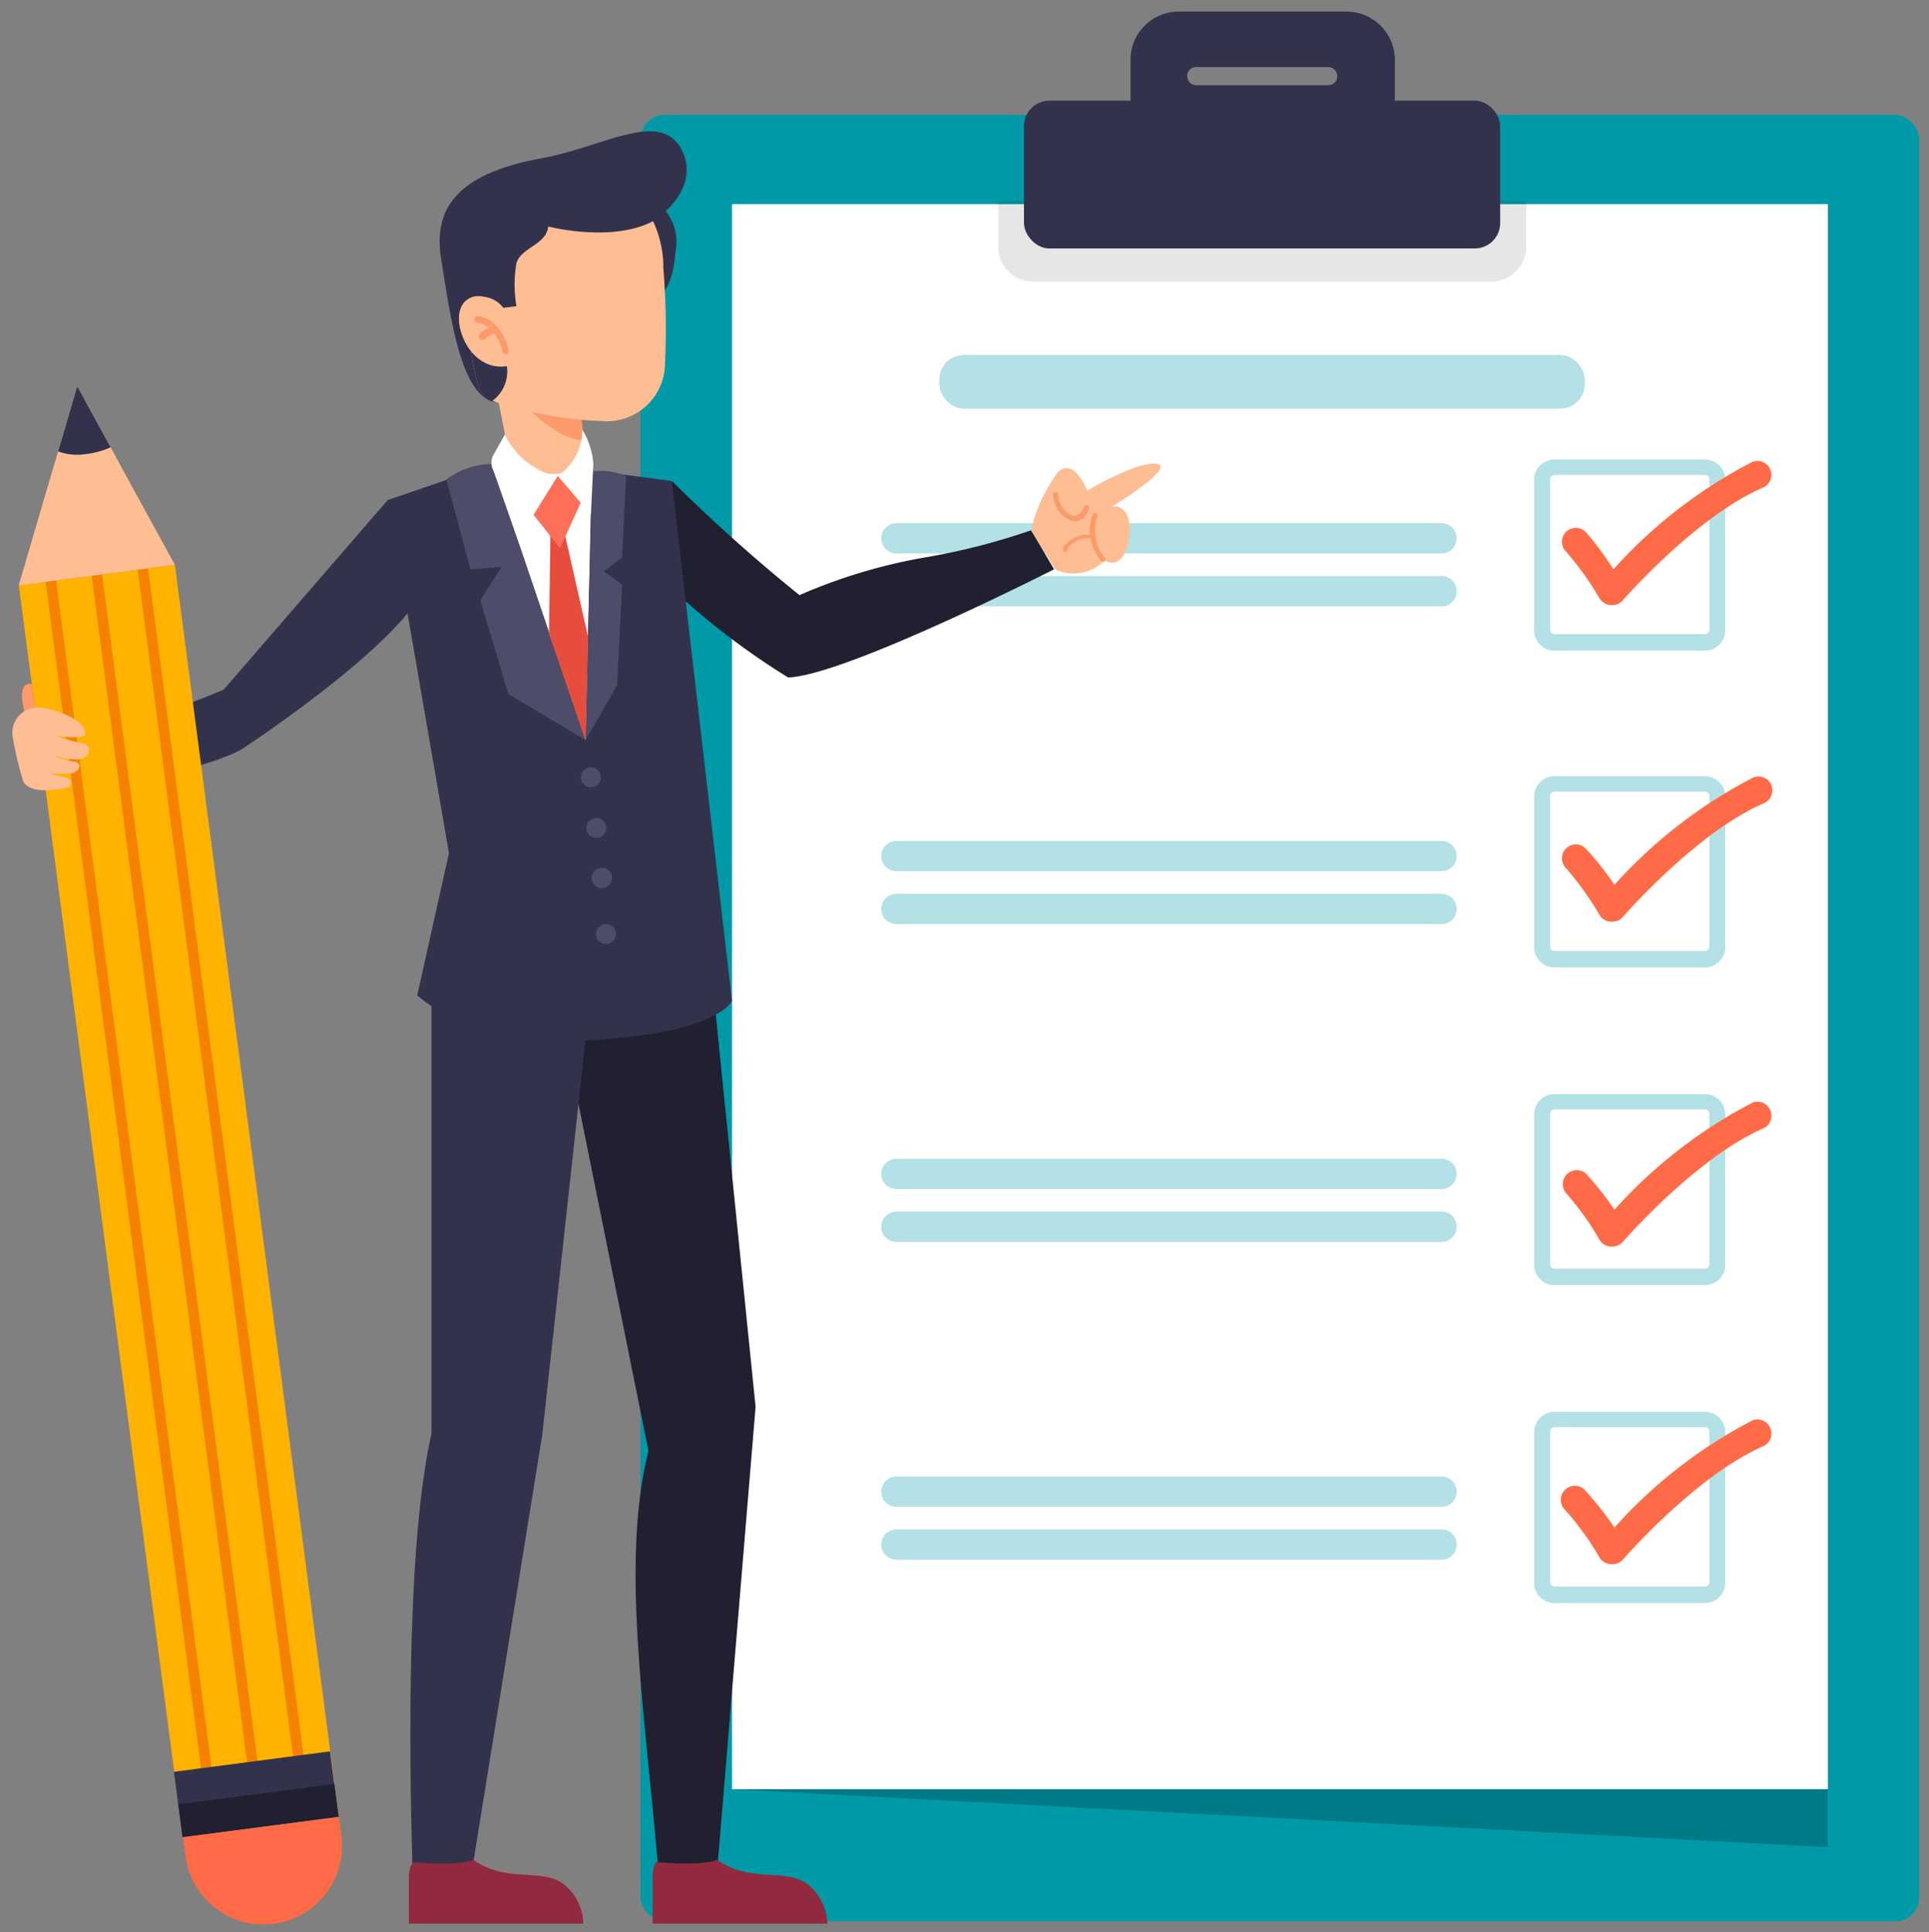
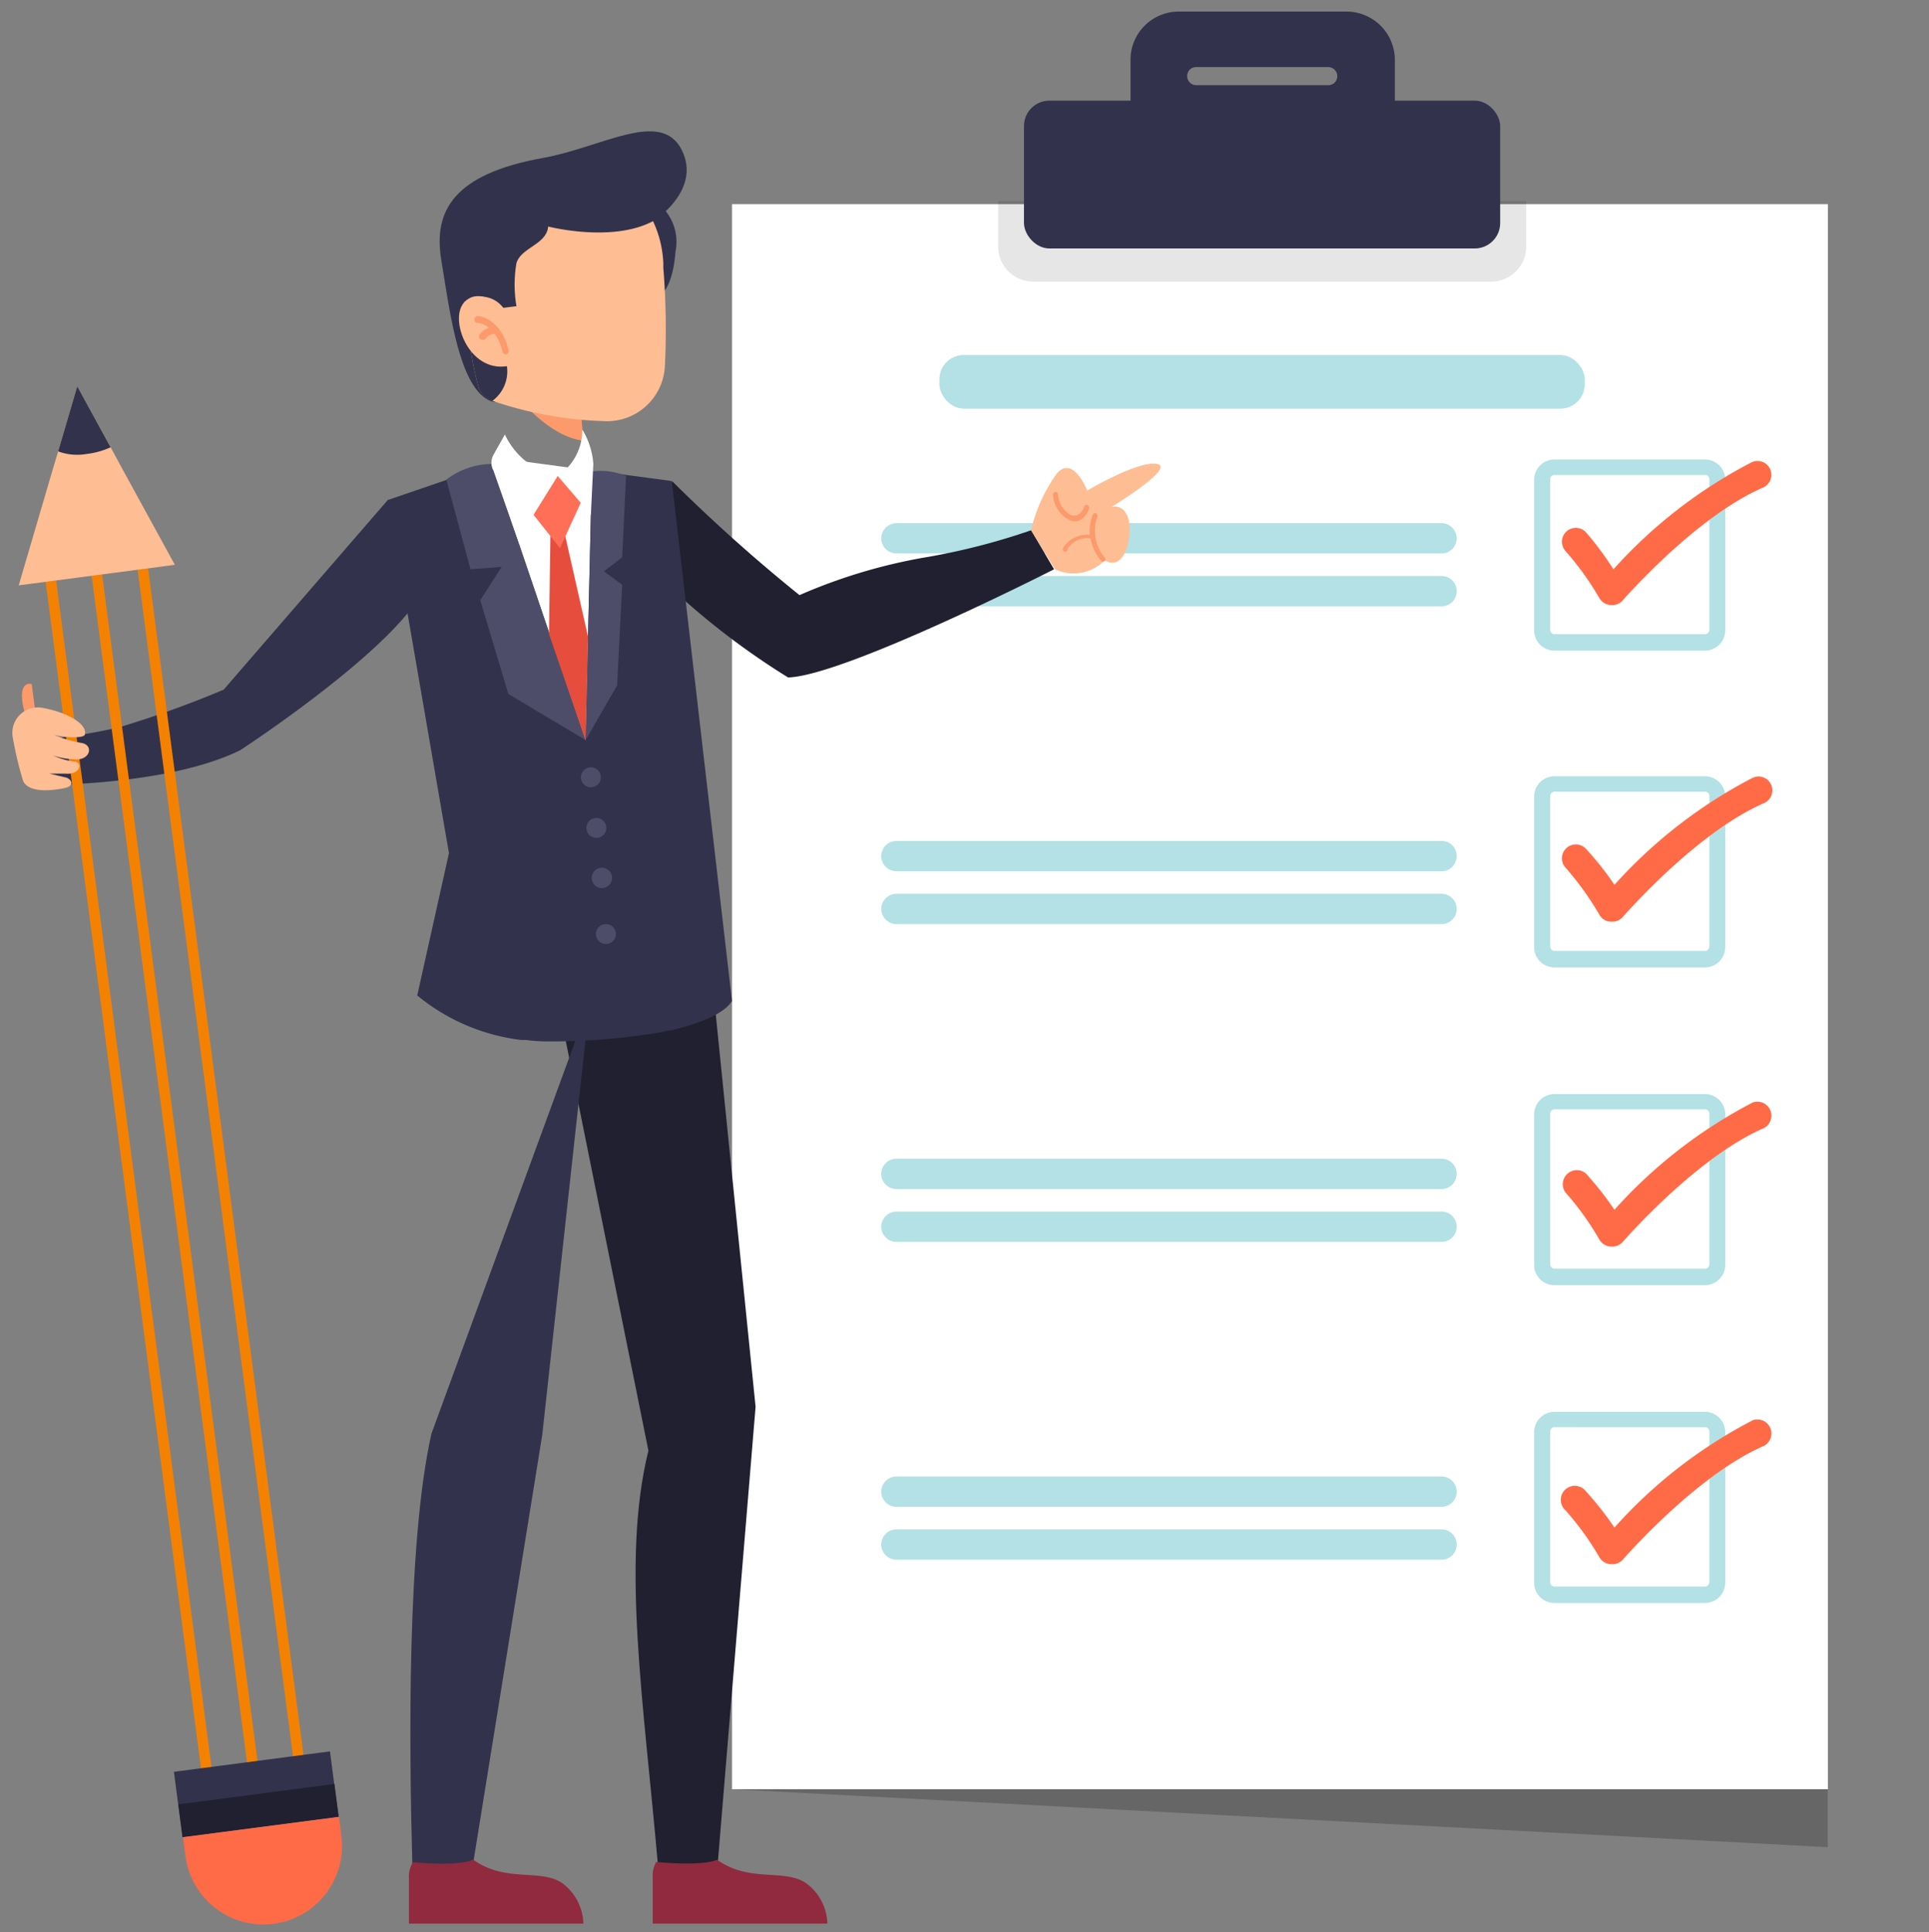
<svg xmlns="http://www.w3.org/2000/svg" id="レイヤー_1" data-name="レイヤー 1" viewBox="0 0 94.87 95.04">
  <rect x="0" y="0" width="94.87" height="95.04" fill="#808080" stroke="none" />
  <defs>
    <style>.cls-1,.cls-4{fill:#0099a7;}.cls-2{opacity:0.2;}.cls-3{fill:#fff;}.cls-4,.cls-5{opacity:0.3;}.cls-6{fill:#ff6b47;}.cls-7{opacity:0.1;}.cls-8{fill:#32324c;}.cls-9{fill:#202030;}.cls-10{fill:#ffbd93;}.cls-11{fill:#fc9a6c;}.cls-12{fill:#912a3e;}.cls-13{fill:#4d4d69;}.cls-14{fill:#e64d3d;}.cls-15{fill:#ff6e57;}.cls-16{fill:#ffb300;}.cls-17{fill:#f48200;}</style>
  </defs>
  <title>アートボード 1</title>
-   <rect class="cls-1" x="31.5" y="5.65" width="62.89" height="88.85" rx="1.19" />
  <polygon class="cls-2" points="36 88 89.89 90.85 89.89 88 36 88" />
  <rect class="cls-3" x="36" y="10.04" width="53.9" height="77.96" />
  <rect class="cls-4" x="46.2" y="17.46" width="31.74" height="2.64" rx="1.2" />
  <g class="cls-5">
    <path class="cls-1" d="M70.9,27.22H44.09a.75.75,0,0,1-.75-.74h0a.76.76,0,0,1,.75-.75H70.9a.75.75,0,0,1,.74.75h0A.74.74,0,0,1,70.9,27.22Z" />
  </g>
  <g class="cls-5">
    <path class="cls-1" d="M70.9,29.82H44.09a.75.75,0,0,1-.75-.75h0a.75.75,0,0,1,.75-.74H70.9a.74.74,0,0,1,.74.74h0A.74.74,0,0,1,70.9,29.82Z" />
  </g>
  <g class="cls-5">
    <path class="cls-1" d="M83.85,32h-7.4a1,1,0,0,1-1-1v-7.4a1,1,0,0,1,1-1h7.4a1,1,0,0,1,1,1v7.4A1,1,0,0,1,83.85,32Zm-7.4-8.64a.21.21,0,0,0-.21.21v7.4a.21.21,0,0,0,.21.22h7.4a.22.22,0,0,0,.22-.22v-7.4a.21.21,0,0,0-.22-.21Z" />
  </g>
  <path class="cls-6" d="M79.25,29.76h-.06a.72.72,0,0,1-.53-.34A14.52,14.52,0,0,0,77,27.11a.68.68,0,0,1,1-.93A15.31,15.31,0,0,1,79.35,28a23.93,23.93,0,0,1,6.81-5.27.68.68,0,0,1,.55,1.25c-3.35,1.45-6.9,5.55-6.94,5.59A.69.69,0,0,1,79.25,29.76Z" />
  <path class="cls-4" d="M70.9,42.85H44.09a.75.75,0,0,1-.75-.74h0a.75.75,0,0,1,.75-.75H70.9a.74.74,0,0,1,.74.75h0A.74.74,0,0,1,70.9,42.85Z" />
  <path class="cls-4" d="M70.9,45.45H44.09a.75.75,0,0,1-.75-.75h0a.75.75,0,0,1,.75-.74H70.9a.74.74,0,0,1,.74.74h0A.74.74,0,0,1,70.9,45.45Z" />
  <g class="cls-5">
    <path class="cls-1" d="M83.85,47.58h-7.4a1,1,0,0,1-1-1v-7.4a1,1,0,0,1,1-1h7.4a1,1,0,0,1,1,1v7.4A1,1,0,0,1,83.85,47.58Zm-7.4-8.64a.21.21,0,0,0-.21.21v7.4a.21.21,0,0,0,.21.22h7.4a.22.22,0,0,0,.22-.22v-7.4a.21.21,0,0,0-.22-.21Z" />
  </g>
  <path class="cls-6" d="M79.25,45.33h-.06a.67.67,0,0,1-.53-.34A14.73,14.73,0,0,0,77,42.68a.68.68,0,1,1,1-.93,14.34,14.34,0,0,1,1.4,1.77,23.93,23.93,0,0,1,6.81-5.27.68.68,0,0,1,.9.35.69.69,0,0,1-.35.9c-3.35,1.45-6.9,5.55-6.94,5.59A.69.69,0,0,1,79.25,45.33Z" />
  <path class="cls-4" d="M70.9,58.48H44.09a.75.75,0,0,1-.75-.74h0a.75.75,0,0,1,.75-.75H70.9a.74.74,0,0,1,.74.75h0A.74.74,0,0,1,70.9,58.48Z" />
  <path class="cls-4" d="M70.9,61.08H44.09a.75.75,0,0,1-.75-.75h0a.75.75,0,0,1,.75-.74H70.9a.74.74,0,0,1,.74.74h0A.74.74,0,0,1,70.9,61.08Z" />
  <g class="cls-5">
    <path class="cls-1" d="M83.85,63.21h-7.4a1,1,0,0,1-1-1v-7.4a1,1,0,0,1,1-1h7.4a1,1,0,0,1,1,1v7.4A1,1,0,0,1,83.85,63.21Zm-7.4-8.65a.21.21,0,0,0-.21.22v7.4a.21.21,0,0,0,.21.22h7.4a.22.22,0,0,0,.22-.22v-7.4a.22.22,0,0,0-.22-.22Z" />
  </g>
  <path class="cls-6" d="M79.25,61.31h-.06a.69.69,0,0,1-.53-.34A14.19,14.19,0,0,0,77,58.66a.69.69,0,0,1,1-.94,16,16,0,0,1,1.4,1.78,23.94,23.94,0,0,1,6.81-5.28.69.69,0,0,1,.55,1.26c-3.35,1.45-6.9,5.55-6.94,5.59A.69.69,0,0,1,79.25,61.31Z" />
  <g class="cls-5">
    <path class="cls-1" d="M70.9,74.11H44.09a.75.75,0,0,1-.75-.74h0a.75.75,0,0,1,.75-.75H70.9a.74.74,0,0,1,.74.75h0A.74.74,0,0,1,70.9,74.11Z" />
  </g>
  <g class="cls-5">
    <path class="cls-1" d="M70.9,76.71H44.09a.75.75,0,0,1-.75-.75h0a.75.75,0,0,1,.75-.74H70.9a.74.74,0,0,1,.74.74h0A.74.74,0,0,1,70.9,76.71Z" />
  </g>
  <g class="cls-5">
    <path class="cls-1" d="M83.85,78.84h-7.4a1,1,0,0,1-1-1v-7.4a1,1,0,0,1,1-1h7.4a1,1,0,0,1,1,1v7.4A1,1,0,0,1,83.85,78.84Zm-7.4-8.65a.21.21,0,0,0-.21.22v7.4a.21.21,0,0,0,.21.22h7.4a.22.22,0,0,0,.22-.22v-7.4a.22.22,0,0,0-.22-.22Z" />
  </g>
  <path class="cls-6" d="M79.25,76.93h-.06a.69.69,0,0,1-.53-.34A14.19,14.19,0,0,0,77,74.29a.69.69,0,1,1,1-.94,16,16,0,0,1,1.4,1.78,23.76,23.76,0,0,1,6.81-5.28.69.69,0,0,1,.55,1.26c-3.35,1.45-6.9,5.55-6.94,5.59A.68.68,0,0,1,79.25,76.93Z" />
  <path class="cls-7" d="M75.06,9.89v2.24a1.72,1.72,0,0,1-1.72,1.72H50.82a1.72,1.72,0,0,1-1.73-1.72V9.89Z" />
  <rect class="cls-8" x="50.36" y="4.95" width="23.42" height="7.27" rx="1.25" />
  <path class="cls-8" d="M66.17.57H58A2.37,2.37,0,0,0,55.6,3V6.53h13V3A2.38,2.38,0,0,0,66.17.57Zm-.53,3.49a.44.44,0,0,1-.31.13H58.82a.45.45,0,0,1-.31-.76.44.44,0,0,1,.31-.13h6.51a.45.45,0,0,1,.44.45A.44.44,0,0,1,65.64,4.06Z" />
  <path class="cls-9" d="M33.06,23.67a81.11,81.11,0,0,0,6.26,5.6,26.83,26.83,0,0,1,6.09-1.84,32.66,32.66,0,0,0,5.3-1.35L51.84,28s-10.27,5.23-13.08,5.32A36.73,36.73,0,0,1,32.05,28Z" />
  <path class="cls-10" d="M50.71,26.08A7.68,7.68,0,0,1,52,23.26c.8-.86,1.47.87,1.47.87s2.52-1.5,3.44-1.31-2.24,2.11-2.24,2.11.57-.17.81.54-.09,2.71-1.15,2.09a2.14,2.14,0,0,1-2.44.44Z" />
  <path class="cls-11" d="M53.56,25a.13.13,0,0,0-.09-.16.12.12,0,0,0-.15.08.68.68,0,0,1-.31.4.45.45,0,0,1-.37,0,1.28,1.28,0,0,1-.61-1,.12.12,0,0,0-.13-.12.12.12,0,0,0-.11.13,1.47,1.47,0,0,0,.74,1.21l.1.05a.61.61,0,0,0,.48,0A1,1,0,0,0,53.56,25Z" />
  <path class="cls-11" d="M54.37,27.48a2.15,2.15,0,0,1-.5-1.07v0a2,2,0,0,1,.1-1,.12.12,0,0,0-.22-.1,2.07,2.07,0,0,0-.15,1,1.37,1.37,0,0,0-1.32.65.13.13,0,0,0,.06.17h0A.12.12,0,0,0,52.5,27a1.12,1.12,0,0,1,1.13-.52,2.46,2.46,0,0,0,.55,1.13.1.1,0,0,0,0,0,.13.13,0,0,0,.13,0A.14.14,0,0,0,54.37,27.48Z" />
  <path class="cls-9" d="M32.36,91.76h2.93l1.87-22.57L35.06,48.5l-7.93-.75,4.76,23.6C30.54,76.8,31.67,83.78,32.36,91.76Z" />
  <path class="cls-12" d="M32.27,91.58a1.43,1.43,0,0,0-.17.76c0,.51,0,2.27,0,2.27h8.59a2.55,2.55,0,0,0-1.06-2c-1.09-.72-2.76,0-4.36-1.14C35.32,91.42,34.89,91.81,32.27,91.58Z" />
-   <path class="cls-8" d="M20.28,91.73c-.16-5.77-.27-15.86.94-21.22l0-23.08L29,49.27,26.67,70.56,23.19,92.14Z" />
+   <path class="cls-8" d="M20.28,91.73c-.16-5.77-.27-15.86.94-21.22L29,49.27,26.67,70.56,23.19,92.14Z" />
  <path class="cls-12" d="M20.31,91.59a1.33,1.33,0,0,0-.2.77v2.25h8.58a2.56,2.56,0,0,0-1.05-2c-1.09-.72-2.76,0-4.36-1.14C23.28,91.42,22.93,91.82,20.31,91.59Z" />
  <path class="cls-8" d="M36,49.23c-.38.64-1.67,1.12-2.78,1.39l-.23.06c-.19,0-.37.08-.55.1a32.65,32.65,0,0,1-5.5.44,8,8,0,0,1-1.07-.07l-.23,0a9.91,9.91,0,0,1-5.12-2.19l1.56-7-3-17.37,4-1.37.21-.07.9-.31.71-.24,4.21.57.69.09.24,0,3,.4Z" />
  <polygon class="cls-3" points="29.11 23.15 24.9 22.58 24.19 22.82 28.8 36.41 29.11 23.15" />
  <path class="cls-13" d="M24.19,22.82a3.72,3.72,0,0,0-2.24.77L23.14,28l1.53-.12-1.05,1.64L25,34.13,28.8,36.4Z" />
  <path class="cls-13" d="M28.8,36.4l1.55-2.69.25-4.95-.9-.66.9-.69.19-4a3.21,3.21,0,0,0-1.68-.22Z" />
  <path class="cls-13" d="M29.55,38.23a.49.49,0,1,1-.49-.49A.49.49,0,0,1,29.55,38.23Z" />
  <path class="cls-13" d="M29.82,40.72a.49.49,0,1,1-.49-.49A.49.49,0,0,1,29.82,40.72Z" />
  <path class="cls-13" d="M30.1,43.17a.5.5,0,1,1-.49-.49A.49.49,0,0,1,30.1,43.17Z" />
  <path class="cls-13" d="M30.29,45.94a.49.49,0,1,1-.49-.49A.49.49,0,0,1,30.29,45.94Z" />
  <path class="cls-8" d="M32.22,9.9a2.42,2.42,0,0,1,1,2.48c-.14,1.92-.84,2.22-.84,2.22S30.75,10.58,32.22,9.9Z" />
-   <path class="cls-10" d="M28.51,19.28l.17,2.39.08,1.09c-1.24,1.19-3.64.08-3.64.08l-.68-3.49c.58-.51,2.25-.36,3.26-.21C28.18,19.21,28.51,19.28,28.51,19.28Z" />
  <path class="cls-11" d="M28.51,19.28l.17,2.39C27,21.5,25.4,19.45,25.4,19.45l2.3-.31C28.18,19.21,28.51,19.28,28.51,19.28Z" />
  <path class="cls-8" d="M32.13,10.88s2.41-1.52,1.39-3.52-3.9-.12-6.82.41c-4.4.79-5.39,2.61-5,5s.8,5.61,2,6.68,1.77-.73,2.14-2.31S29.18,10.52,32.13,10.88Z" />
  <path class="cls-10" d="M32.62,12.89a2.29,2.29,0,0,1,0,.25A37.36,37.36,0,0,1,32.7,18a2.85,2.85,0,0,1-3.05,2.71,18.4,18.4,0,0,1-5.44-1,1.16,1.16,0,0,1-.65-.59,15.7,15.7,0,0,1-.43-2.05c-.39-2.41-.59-5.45-.59-5.45,1.89-3.08,8.31-2.79,9.52-.86A5.4,5.4,0,0,1,32.62,12.89Z" />
  <path class="cls-8" d="M22.83,14.87a1.36,1.36,0,0,1,1.92.27l.65-.08a6.26,6.26,0,0,1,0-2.12c.23-.77,1.48-.91,1.56-1.8,0,0,3.12.81,5.15-.26s-4.81-3.8-7.66-1.69S22.06,12.63,22.83,14.87Z" />
  <path class="cls-8" d="M24.21,19.72a1.16,1.16,0,0,1-.65-.59,15.7,15.7,0,0,1-.43-2.05l1.8.93A1.8,1.8,0,0,1,24.21,19.72Z" />
  <path class="cls-10" d="M24.75,15.14s-1.16-1.09-1.92-.27.22,3.44,2.1,3.14Z" />
  <path class="cls-11" d="M24.9,17.43a.16.16,0,0,1-.18-.13c-.33-1.31-1.14-1.41-1.18-1.42a.17.17,0,1,1,0-.33c.05,0,1.09.12,1.47,1.67a.18.18,0,0,1-.12.21Z" />
  <path class="cls-11" d="M23.73,16.72a.17.17,0,0,1-.15-.26.93.93,0,0,1,.85-.37.17.17,0,0,1,0,.33.63.63,0,0,0-.55.23A.19.19,0,0,1,23.73,16.72Z" />
  <path class="cls-3" d="M24.83,21.37l-.56,1a.8.8,0,0,0,0,.78h0l1.29,3.67,1.89-3.38A3.74,3.74,0,0,1,24.83,21.37Z" />
  <path class="cls-3" d="M28.64,21.13a3.75,3.75,0,0,1,.54,1.69l-.12,2.5-1.63-1.91A2.73,2.73,0,0,0,28.64,21.13Z" />
  <polygon class="cls-14" points="27.07 26.37 27 31.18 28.8 36.41 28.92 31.31 27.8 26.37 27.07 26.37" />
  <polygon class="cls-15" points="26.24 25.32 27.54 26.96 28.56 24.73 27.43 23.41 26.24 25.32" />
  <path class="cls-8" d="M19.09,24.57,11,33.92a50.8,50.8,0,0,1-5.14,1.85,29.51,29.51,0,0,1-4,.63l-.05,2.21s6.33.09,10-1.71c0,0,5.93-3.86,8.32-6.84C20,30.06,20.3,26.35,19.09,24.57Z" />
-   <rect class="cls-16" x="4.92" y="28.02" width="7.74" height="62.1" transform="translate(-7.59 1.64) rotate(-7.46)" />
  <rect class="cls-17" x="6.27" y="28.32" width="0.52" height="62.1" transform="translate(-7.65 1.35) rotate(-7.46)" />
  <rect class="cls-17" x="8.53" y="28.02" width="0.52" height="62.1" transform="translate(-7.59 1.64) rotate(-7.46)" />
  <rect class="cls-17" x="10.79" y="27.73" width="0.52" height="62.1" transform="translate(-7.53 1.93) rotate(-7.46)" />
  <rect class="cls-8" x="8.73" y="86.63" width="7.74" height="3.25" transform="translate(-11.35 2.38) rotate(-7.46)" />
  <rect class="cls-9" x="8.84" y="88.24" width="7.74" height="1.62" transform="translate(-11.45 2.4) rotate(-7.46)" />
  <path class="cls-6" d="M9,90.36l.12.92a3.87,3.87,0,0,0,4.34,3.34h0a3.87,3.87,0,0,0,3.33-4.34l-.12-.92Z" />
  <polygon class="cls-10" points="8.6 27.78 0.92 28.79 2.52 23.34 2.86 22.2 3.8 19 5.44 22 6.07 23.16 8.6 27.78" />
  <path class="cls-8" d="M5.44,22a4,4,0,0,1-1.2.33,2.67,2.67,0,0,1-1.38-.13L3.8,19Z" />
  <path class="cls-11" d="M1.78,35.31l-.51-.08s-.35-1-.1-1.44a.32.32,0,0,1,.39-.14Z" />
  <path class="cls-10" d="M.64,36.33A1.25,1.25,0,0,1,1.17,35a1.27,1.27,0,0,1,1-.17c1.24.24,2.15.82,2,1.31-.08.18-1,.14-1.52,0A6.26,6.26,0,0,0,4,36.54c.65.1.43.92-.4.8a3.34,3.34,0,0,1-1-.19,3.61,3.61,0,0,0,1.05.31c.4,0,.36.65-.43.59l-.79,0,.81.19c.27.07.48.42-.1.53s-1.7.25-2-.35A17.31,17.31,0,0,1,.64,36.33Z" />
</svg>